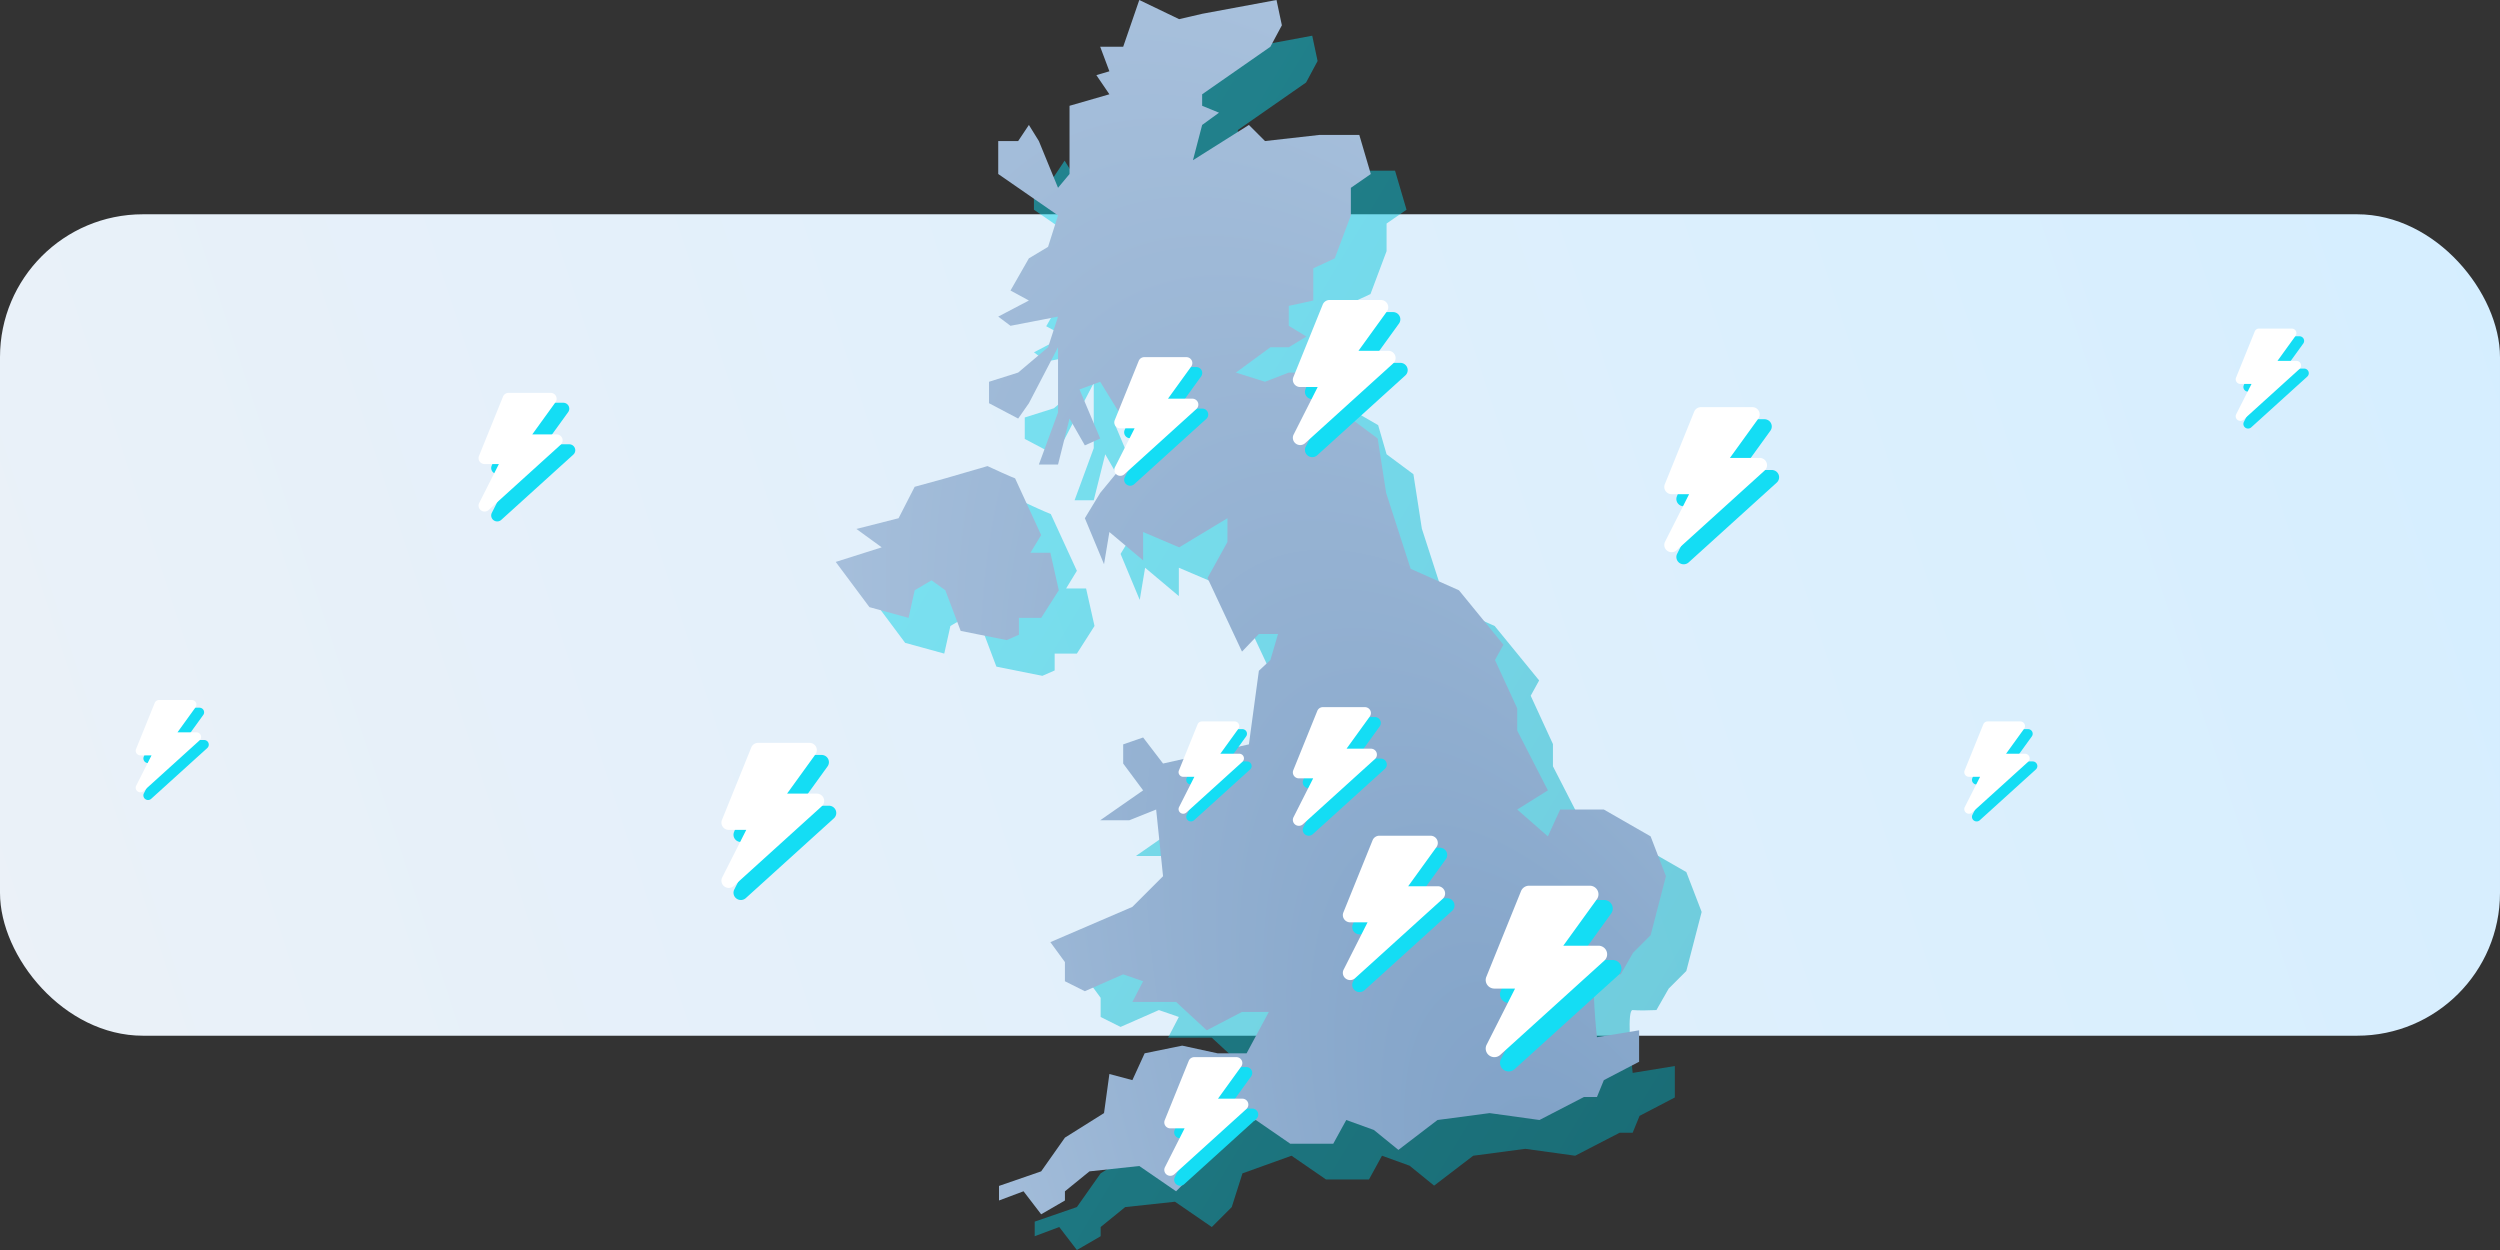
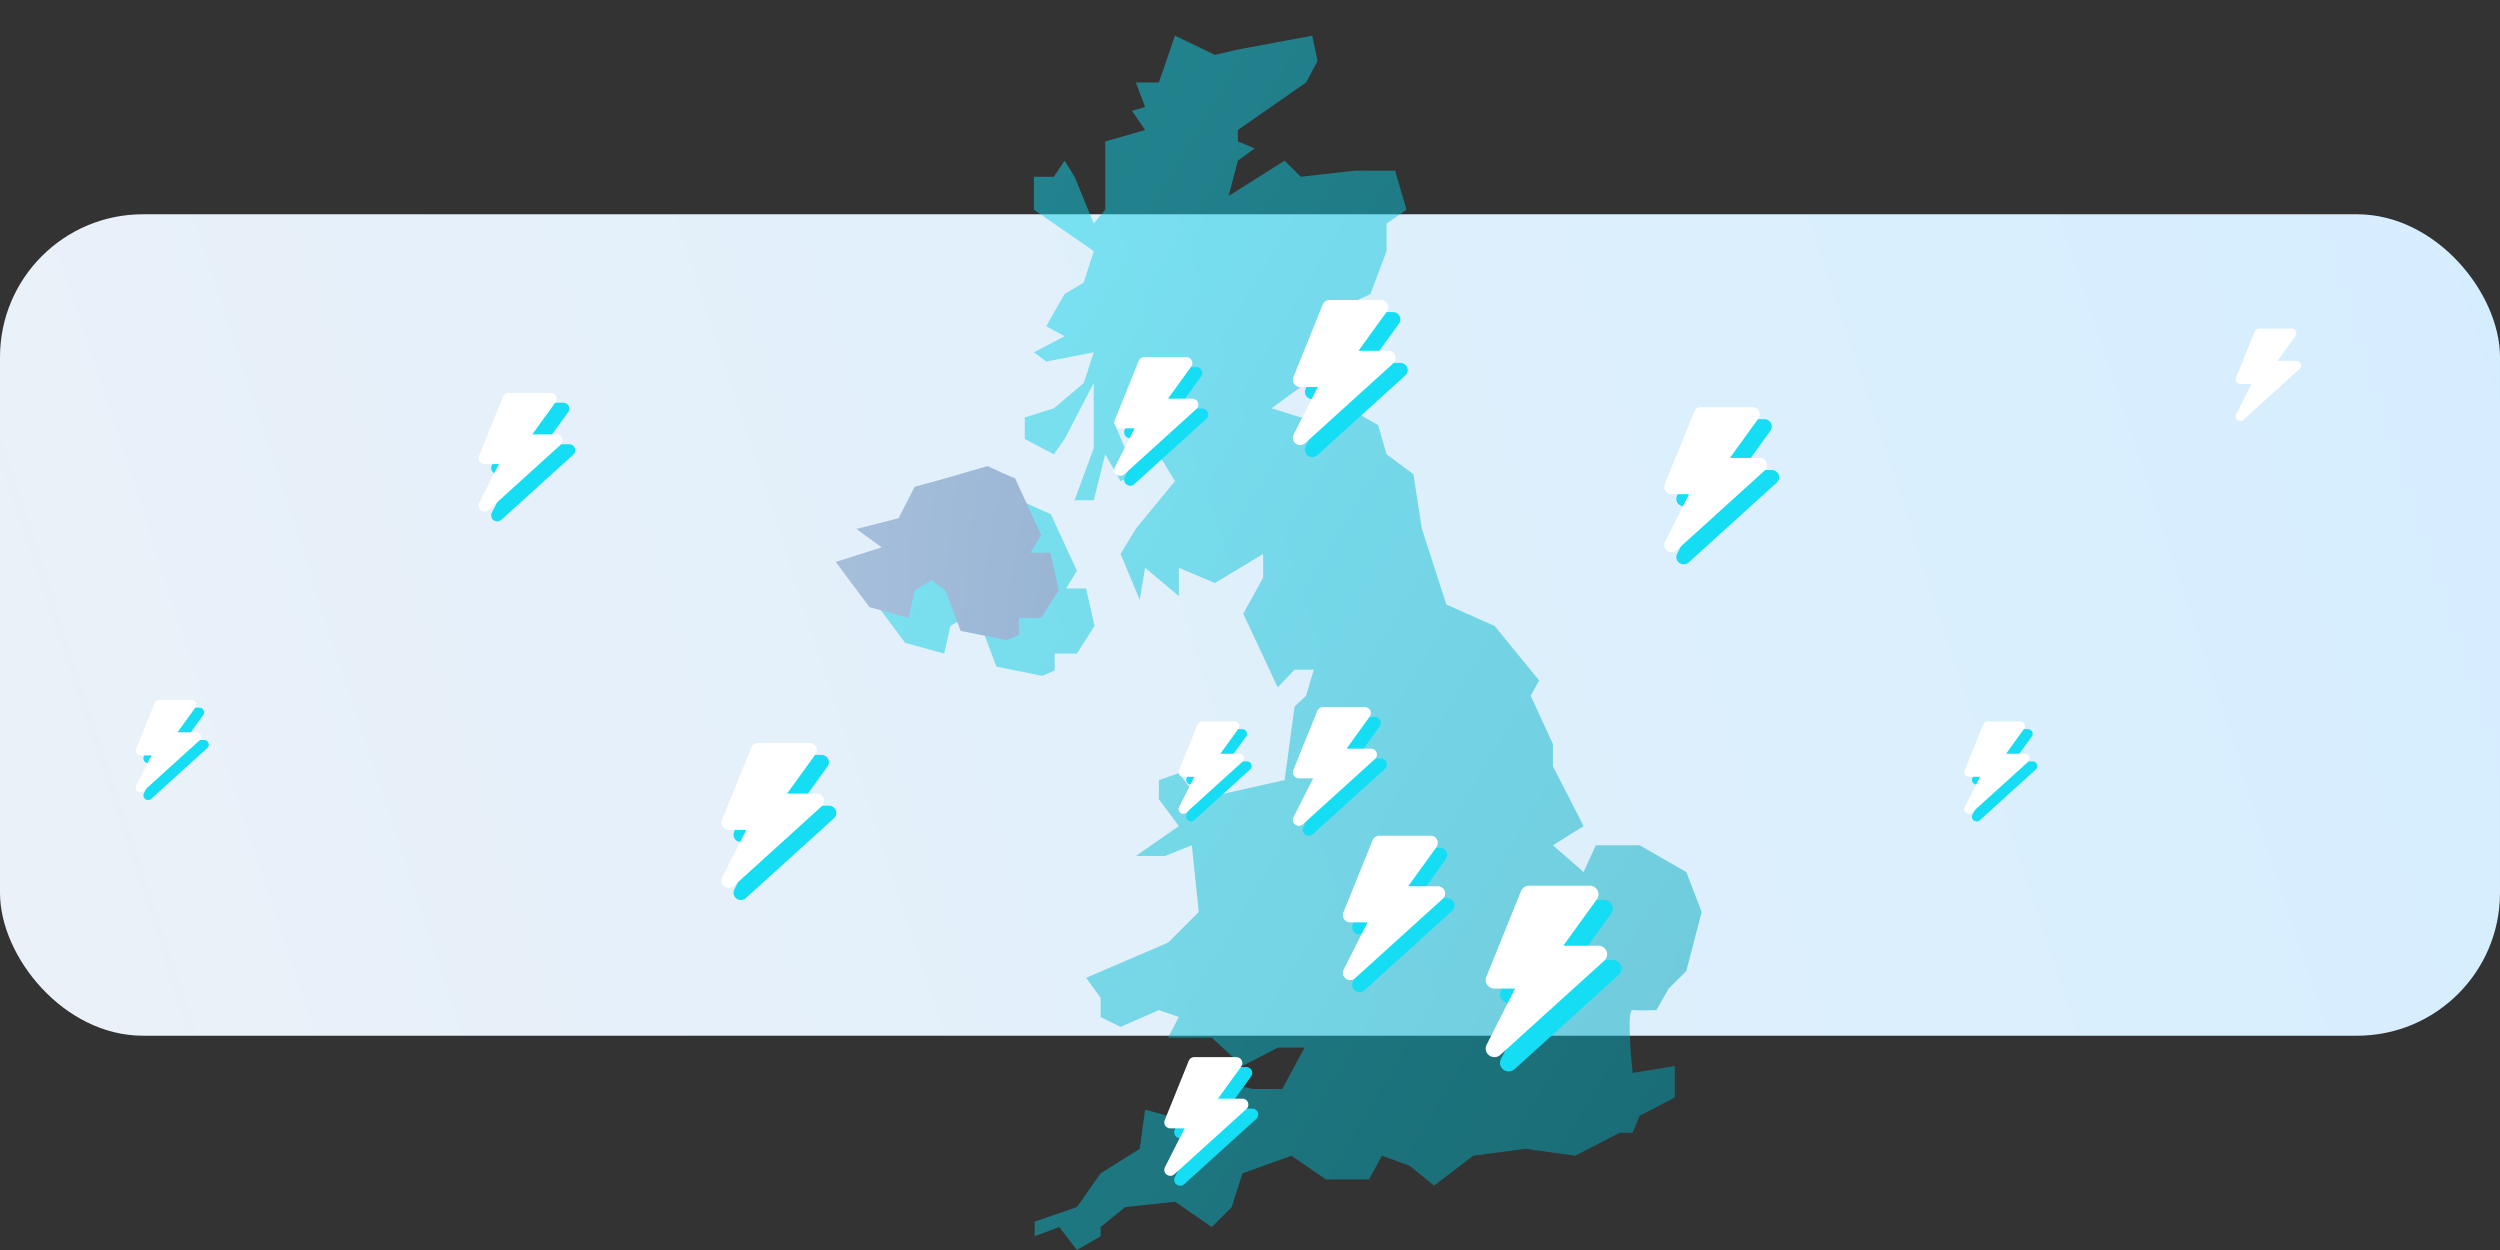
<svg xmlns="http://www.w3.org/2000/svg" width="350" height="175" fill="none">
  <rect width="100%" height="100%" fill="#333333" stroke="none" />
  <rect width="350" height="115" y="30" fill="url(#a)" rx="20" />
  <g opacity=".5">
    <path fill="url(#b)" d="m179.525 152.462 3.113-5.795h-3.757l-4.937 2.575-4.292-3.971h-6.118l1.503-2.897-2.791-.966-5.366 2.361-2.79-1.395v-2.683l-2.039-2.791 11.483-4.937 4.293-4.293-.966-9.337-3.756 1.503h-4.078l6.01-4.186-2.791-3.756v-2.683l2.791-.966 2.79 3.649 12.02-2.683 1.395-10.303 1.61-1.503 1.074-3.649h-2.684l-2.361 2.469-4.829-10.303 2.79-5.044V77.55l-6.761 4.079-5.044-2.147v3.971l-4.723-3.97-.751 4.507-2.683-6.44 2.147-3.541 5.473-6.654-5.473-8.908-2.898 1.073 2.898 6.869-2.147.966-2.146-3.757-1.61 6.44h-2.683l2.683-7.298v-9.123l-4.079 7.835-1.502 2.147-4.078-2.147v-3.005l4.078-1.288 4.186-3.542 1.395-4.292-6.654 1.287-1.717-1.288 4.292-2.253-2.575-1.395 2.575-4.508 2.684-1.61 1.395-4.4-8.371-5.796v-4.614h2.79l1.502-2.254 1.396 2.253 2.683 6.547 1.61-1.932v-9.551l5.58-1.61-1.824-2.683 1.824-.537-1.287-3.434h3.219L164.5 5l5.581 2.683 3.22-.751L183.711 5l.751 3.542-1.61 3.005-9.551 6.654v1.61l2.361.965-2.361 1.718-1.288 4.937 7.834-4.937 2.254 2.253 7.62-.858h5.581l1.61 5.473-2.791 1.932v3.864l-2.254 6.01-3.005 1.395v4.508l-3.434.751v2.79l2.468 1.503-2.468 1.502h-2.576l-4.829 3.542 4.078 1.288 3.327-1.288h3.434l4.079 2.361 1.18 4.078 3.757 2.79 1.18 7.62 3.434 10.626 6.762 3.005 6.225 7.62-1.181 2.146 3.112 6.762v3.112l4.293 8.371-4.293 2.683 4.293 3.757 1.717-3.757h6.118l6.547 3.757 2.146 5.58-2.146 8.264-2.469 2.469-1.717 3.005c-.787.036-2.554.086-3.327 0s-.322 5.831 0 8.8l5.903-.966v4.401l-4.937 2.575-.966 2.362h-1.825l-6.224 3.219-6.976-.966-7.298.966-5.474 4.186-3.434-2.791-3.864-1.395-1.824 3.327h-6.01l-4.83-3.327-6.869 2.469-1.502 4.722-2.79 2.79-5.152-3.541-6.976.751-3.434 2.79v1.288L150.763 175l-2.469-3.22-3.434 1.288v-2.039l5.903-2.039 3.327-4.722 5.473-3.435.751-5.473 3.22.858 1.717-3.756 5.259-1.073 4.937 1.073z" />
    <path fill="url(#c)" d="M143.25 70.253c1.002.465 3.177 1.46 3.864 1.717l3.649 7.942-1.503 2.468h2.791l1.18 5.259-2.468 3.864h-3.113v2.36l-1.717.752-6.439-1.288-2.147-5.688-1.932-1.395-2.361 1.395-.858 3.864L126.722 90 122 83.668l6.439-2.04-3.541-2.575 5.903-1.502 2.253-4.4 4.293-1.181z" />
  </g>
-   <path fill="url(#d)" d="m174.525 147.462 3.113-5.795h-3.757l-4.937 2.575-4.292-3.971h-6.118l1.503-2.897-2.791-.966-5.366 2.361-2.79-1.395v-2.683l-2.039-2.791 11.483-4.937 4.293-4.293-.966-9.337-3.756 1.503h-4.078l6.01-4.186-2.791-3.756v-2.683l2.791-.966 2.79 3.649 12.02-2.683 1.395-10.303 1.61-1.503 1.074-3.649h-2.684l-2.361 2.469-4.829-10.303 2.79-5.044V72.55l-6.761 4.079-5.044-2.147v3.971l-4.723-3.97-.751 4.507-2.683-6.44 2.147-3.541 5.473-6.654-5.473-8.908-2.898 1.073 2.898 6.869-2.147.966-2.146-3.756-1.61 6.439h-2.683l2.683-7.298v-9.123l-4.079 7.835-1.502 2.147-4.078-2.147v-3.005l4.078-1.288 4.186-3.542 1.395-4.292-6.654 1.287-1.717-1.288 4.292-2.253-2.575-1.395 2.575-4.508 2.684-1.61 1.395-4.4-8.371-5.796v-4.614h2.79l1.502-2.254 1.396 2.253 2.683 6.547 1.61-1.932v-9.551l5.58-1.61-1.824-2.683 1.824-.537-1.287-3.434h3.219L159.5 0l5.581 2.683 3.22-.751L178.711 0l.751 3.542-1.61 3.005-9.551 6.654v1.61l2.361.966-2.361 1.717-1.288 4.937 7.834-4.937 2.254 2.253 7.62-.858h5.581l1.61 5.473-2.791 1.932v3.864l-2.254 6.01-3.005 1.395v4.508l-3.434.751v2.79l2.468 1.503-2.468 1.502h-2.576l-4.829 3.542 4.078 1.288 3.327-1.288h3.434l4.079 2.361 1.18 4.078 3.757 2.79 1.18 7.62 3.434 10.626 6.762 3.005 6.225 7.62-1.181 2.146 3.112 6.762v3.112l4.293 8.371-4.293 2.683 4.293 3.757 1.717-3.757h6.118l6.547 3.757 2.146 5.58-2.146 8.264-2.469 2.469-1.717 3.005c-.787.036-2.554.086-3.327 0s-.322 5.831 0 8.8l5.903-.966v4.401l-4.937 2.575-.966 2.362h-1.825l-6.224 3.219-6.976-.966-7.298.966-5.474 4.186-3.434-2.791-3.864-1.395-1.824 3.327h-6.01l-4.83-3.327-6.869 2.469-1.502 4.722-2.79 2.79-5.152-3.541-6.976.751-3.434 2.79v1.288L145.763 170l-2.469-3.22-3.434 1.288v-2.039l5.903-2.039 3.327-4.722 5.473-3.435.751-5.473 3.22.858 1.717-3.756 5.259-1.073 4.937 1.073z" />
  <path fill="url(#e)" d="M138.25 65.253c1.002.465 3.177 1.46 3.864 1.717l3.649 7.942-1.503 2.468h2.791l1.18 5.259-2.468 3.864h-3.113v2.36l-1.717.752-6.439-1.288-2.147-5.688-1.932-1.395-2.361 1.395-.858 3.864L121.722 85 117 78.668l6.439-2.04-3.541-2.575 5.903-1.502 2.253-4.4 4.293-1.181z" />
  <path fill="#14ddf4" d="M193.479 119.32c.155-.383.532-.635.949-.635h7.158c.383 0 .735.211.91.547s.145.743-.077 1.05l-3.958 5.476h4.148c.421 0 .8.256.953.644a1 1 0 0 1-.26 1.111l-.001.001-12.271 11.116a1.03 1.03 0 0 1-.691.265c-.232 0-.447-.076-.619-.206l.003.002a1 1 0 0 1-.297-1.264l-.002.005 3.351-6.621h-2.437c-.339 0-.657-.166-.846-.444a1 1 0 0 1-.1-.949l-.003.007z" />
  <path fill="#fff" d="M192.163 117.635c.155-.382.532-.635.949-.635h7.158c.384 0 .735.211.91.547a1 1 0 0 1-.077 1.05l-3.958 5.477h4.149a1.02 1.02 0 0 1 1.022 1.011c0 .295-.128.56-.33.744h-.001l-12.271 11.116a1.026 1.026 0 0 1-1.31.06l.003.002a1 1 0 0 1-.297-1.265l-.002.006 3.351-6.622h-2.437c-.339 0-.656-.166-.846-.444a.99.99 0 0 1-.1-.948l-.003.006z" />
  <path fill="#14ddf4" d="M214.944 126.754a1.22 1.22 0 0 1 1.127-.754h8.5c.455 0 .872.251 1.08.65.208.4.173.882-.091 1.247l-4.7 6.503h4.926c.5 0 .95.304 1.131.765a1.187 1.187 0 0 1-.309 1.319l-.001.001-14.572 13.2a1.22 1.22 0 0 1-1.555.07l.003.003a1.194 1.194 0 0 1-.352-1.502l-.003.007 3.979-7.863h-2.893c-.403 0-.78-.197-1.005-.527a1.18 1.18 0 0 1-.119-1.127l-.003.008z" />
  <path fill="#fff" d="M212.944 124.754a1.22 1.22 0 0 1 1.127-.754h8.5c.455 0 .872.251 1.08.65.208.4.173.882-.091 1.247l-4.7 6.503h4.926c.5 0 .95.304 1.131.765a1.187 1.187 0 0 1-.309 1.319l-.001.001-14.572 13.2a1.22 1.22 0 0 1-1.555.07l.003.003a1.194 1.194 0 0 1-.352-1.502l-.003.007 3.979-7.863h-2.893c-.403 0-.78-.197-1.005-.527a1.18 1.18 0 0 1-.119-1.127l-.003.008z" />
  <path fill="#14ddf4" d="M186.875 44.33c.155-.384.534-.638.953-.638h7.193c.385 0 .737.213.913.55.176.339.147.747-.077 1.056l-3.976 5.502h4.168c.423 0 .803.257.957.647a1.003 1.003 0 0 1-.262 1.116l-.001.001-12.33 11.17a1.036 1.036 0 0 1-1.316.06l.003.001a1.01 1.01 0 0 1-.298-1.27l-.002.005 3.367-6.653h-2.448a1.03 1.03 0 0 1-.851-.446 1 1 0 0 1-.1-.954l-.003.007z" />
  <path fill="#fff" d="M185.183 42.638a1.03 1.03 0 0 1 .954-.638h7.192c.385 0 .738.212.914.55s.146.746-.077 1.055l-3.977 5.503h4.168c.423 0 .804.257.957.647q.069.167.07.37c0 .295-.128.562-.331.746h-.001l-12.33 11.17a1.03 1.03 0 0 1-1.316.06l.003.002a1.01 1.01 0 0 1-.298-1.271l-.003.006 3.367-6.654h-2.448c-.341 0-.66-.166-.85-.445a1 1 0 0 1-.101-.954l-.002.007z" />
  <path fill="#14ddf4" d="M238.875 59.33c.155-.384.534-.638.953-.638h7.193c.385 0 .737.213.913.55.176.339.147.747-.077 1.056l-3.976 5.502h4.168c.423 0 .803.257.957.647a1.003 1.003 0 0 1-.262 1.116l-.001.001-12.33 11.17a1.036 1.036 0 0 1-1.316.06l.003.001a1.01 1.01 0 0 1-.298-1.27l-.002.005 3.367-6.653h-2.448a1.03 1.03 0 0 1-.851-.446 1 1 0 0 1-.1-.954l-.003.007z" />
  <path fill="#fff" d="M237.183 57.638a1.03 1.03 0 0 1 .954-.638h7.192c.385 0 .738.212.914.55s.146.746-.077 1.055l-3.977 5.503h4.168c.423 0 .804.257.957.647q.069.167.07.37c0 .295-.128.562-.331.746h-.001l-12.33 11.17a1.03 1.03 0 0 1-1.316.06l.003.002a1.01 1.01 0 0 1-.298-1.271l-.003.006 3.367-6.654h-2.448c-.341 0-.66-.166-.85-.445a1 1 0 0 1-.101-.954l-.002.007z" />
  <path fill="#14ddf4" d="M106.875 106.33c.155-.384.534-.638.953-.638h7.193c.385 0 .737.213.913.55.176.339.147.747-.077 1.055l-3.976 5.503h4.168c.423 0 .803.257.957.647a1 1 0 0 1-.262 1.116l-.001.001-12.33 11.169a1.035 1.035 0 0 1-1.316.06l.003.002a1.01 1.01 0 0 1-.298-1.271l-.002.006 3.367-6.653h-2.448a1.03 1.03 0 0 1-.851-.446 1 1 0 0 1-.1-.954l-.003.007z" />
  <path fill="#fff" d="M105.183 104.638a1.03 1.03 0 0 1 .954-.638h7.192c.385 0 .738.212.914.55s.146.746-.077 1.055l-3.977 5.503h4.168c.423 0 .804.257.957.647a1.006 1.006 0 0 1-.261 1.116l-.001.001-12.33 11.169a1.035 1.035 0 0 1-1.316.06l.003.002a1.01 1.01 0 0 1-.298-1.271l-.003.006 3.367-6.654h-2.448a1.025 1.025 0 0 1-1.027-1.015 1 1 0 0 1 .076-.384l-.002.007z" />
  <path fill="#14ddf4" d="M72.192 56.907a.84.84 0 0 1 .78-.522h5.885c.315 0 .604.174.748.45.144.277.12.61-.063.863L76.288 62.2h3.41a.84.84 0 0 1 .84.832.82.82 0 0 1-.27.61l-.001.002-10.089 9.138a.844.844 0 0 1-1.076.049l.002.001a.824.824 0 0 1-.244-1.04l-.002.005 2.755-5.443H69.61a.84.84 0 0 1-.696-.365.82.82 0 0 1-.082-.78l-.002.005z" />
  <path fill="#fff" d="M70.423 55.522a.84.84 0 0 1 .78-.522h5.885c.315 0 .603.174.747.45.144.277.12.61-.063.863l-3.254 4.502h3.41a.84.84 0 0 1 .841.832c0 .242-.105.46-.271.611h-.001l-10.088 9.14a.845.845 0 0 1-1.077.048l.002.002a.824.824 0 0 1-.243-1.04l-.002.005 2.754-5.444h-2.002a.84.84 0 0 1-.696-.365.82.82 0 0 1-.083-.78l-.002.006z" />
-   <path fill="#14ddf4" d="M185.808 100.907a.84.84 0 0 1 .78-.522h5.884c.315 0 .604.174.748.45.144.277.12.61-.063.863l-3.254 4.502h3.41a.84.84 0 0 1 .841.832c0 .242-.105.46-.271.611h-.001l-10.088 9.139a.85.85 0 0 1-1.077.049l.002.001a.82.82 0 0 1-.243-1.039l-.003.004 2.755-5.443h-2.003a.84.84 0 0 1-.696-.365.82.82 0 0 1-.082-.78l-.002.005z" />
+   <path fill="#14ddf4" d="M185.808 100.907a.84.84 0 0 1 .78-.522h5.884c.315 0 .604.174.748.45.144.277.12.61-.063.863l-3.254 4.502h3.41a.84.84 0 0 1 .841.832c0 .242-.105.46-.271.611h-.001l-10.088 9.139a.85.85 0 0 1-1.077.049l.002.001a.82.82 0 0 1-.243-1.039l-.003.004 2.755-5.443a.84.84 0 0 1-.696-.365.82.82 0 0 1-.082-.78l-.002.005z" />
  <path fill="#fff" d="M184.423 99.522a.84.84 0 0 1 .78-.522h5.885c.315 0 .603.174.747.45a.82.82 0 0 1-.063.863l-3.254 4.502h3.411c.346 0 .657.211.783.53a.825.825 0 0 1-.214.913l-.001.001-10.088 9.138a.848.848 0 0 1-1.077.049l.002.002a.83.83 0 0 1-.243-1.04l-.002.005 2.754-5.444h-2.003a.84.84 0 0 1-.84-.831q.001-.167.062-.314l-.002.006z" />
  <path fill="#14ddf4" d="M167.808 149.907a.84.84 0 0 1 .78-.522h5.884c.315 0 .604.174.748.45.144.277.12.61-.063.863l-3.254 4.502h3.41a.84.84 0 0 1 .841.832c0 .242-.105.46-.271.611h-.001l-10.088 9.139a.85.85 0 0 1-1.077.049l.002.001a.82.82 0 0 1-.243-1.039l-.003.004 2.755-5.443h-2.003a.84.84 0 0 1-.696-.365.82.82 0 0 1-.082-.78l-.002.005z" />
  <path fill="#fff" d="M166.423 148.522a.84.84 0 0 1 .78-.522h5.885c.315 0 .603.174.747.45a.82.82 0 0 1-.063.863l-3.254 4.502h3.411c.346 0 .657.211.783.53a.825.825 0 0 1-.214.913l-.001.001-10.088 9.138a.848.848 0 0 1-1.077.049l.002.002a.83.83 0 0 1-.243-1.04l-.002.005 2.754-5.444h-2.003a.84.84 0 0 1-.84-.831q.001-.168.062-.314l-.002.006z" />
  <path fill="#14ddf4" d="M160.808 51.907a.84.84 0 0 1 .78-.522h5.884c.315 0 .604.174.748.45.144.277.12.61-.063.863l-3.254 4.502h3.41a.84.84 0 0 1 .841.832.82.82 0 0 1-.271.61l-.001.002-10.088 9.138a.846.846 0 0 1-1.077.049l.002.001a.82.82 0 0 1-.243-1.04l-.003.005 2.755-5.443h-2.003a.84.84 0 0 1-.696-.365.82.82 0 0 1-.082-.78l-.002.005z" />
  <path fill="#fff" d="M159.423 50.522a.84.84 0 0 1 .78-.522h5.885c.315 0 .603.174.747.45.144.277.12.61-.063.863l-3.254 4.502h3.411a.84.84 0 0 1 .783.53q.055.137.057.302c0 .242-.105.46-.271.611h-.001l-10.088 9.14a.845.845 0 0 1-1.077.048l.002.002a.826.826 0 0 1-.243-1.04l-.002.005 2.754-5.444h-2.003a.84.84 0 0 1-.84-.83q.001-.169.062-.315l-.002.006z" />
  <path fill="#14ddf4" d="M168.738 102.483a.66.66 0 0 1 .607-.406h4.577c.245 0 .47.135.582.35a.64.64 0 0 1-.049.672l-2.531 3.501h2.652a.654.654 0 0 1 .654.647.64.64 0 0 1-.211.475l-.001.001-7.846 7.107a.654.654 0 0 1-.837.038l.001.002a.64.64 0 0 1-.189-.809l-.002.004 2.143-4.234h-1.558a.653.653 0 0 1-.654-.646q0-.13.049-.245l-.002.005z" />
  <path fill="#fff" d="M167.662 101.406a.66.66 0 0 1 .607-.406h4.577c.245 0 .469.135.581.35a.64.64 0 0 1-.049.671l-2.53 3.502h2.652a.654.654 0 0 1 .654.647.64.64 0 0 1-.211.475l-.001.001-7.846 7.107a.656.656 0 0 1-.838.038l.002.002a.644.644 0 0 1-.189-.809l-.002.004 2.142-4.234h-1.557a.653.653 0 0 1-.654-.646.6.6 0 0 1 .048-.245l-.001.004z" />
-   <path fill="#14ddf4" d="M316.738 47.483a.655.655 0 0 1 .607-.406h4.577c.245 0 .47.135.582.35a.64.64 0 0 1-.049.672l-2.531 3.501h2.652a.653.653 0 0 1 .654.647.64.64 0 0 1-.211.475h-.001l-7.846 7.108a.656.656 0 0 1-.837.038l.001.002a.64.64 0 0 1-.189-.809l-.002.004 2.143-4.234h-1.558a.654.654 0 0 1-.654-.646q0-.132.049-.245l-.002.005z" />
  <path fill="#fff" d="M315.662 46.406a.655.655 0 0 1 .607-.406h4.577c.245 0 .469.135.581.35a.64.64 0 0 1-.049.671l-2.53 3.502h2.652a.653.653 0 0 1 .654.647.64.64 0 0 1-.211.475h-.001l-7.846 7.108a.66.66 0 0 1-.838.038l.002.002a.64.64 0 0 1-.189-.809l-.002.004 2.142-4.234h-1.557a.654.654 0 0 1-.654-.646.6.6 0 0 1 .048-.245l-.001.004z" />
  <path fill="#14ddf4" d="M278.738 102.483a.66.66 0 0 1 .607-.406h4.577c.245 0 .47.135.582.35a.64.64 0 0 1-.049.672l-2.531 3.501h2.652a.654.654 0 0 1 .654.647.64.64 0 0 1-.211.475l-.001.001-7.846 7.107a.654.654 0 0 1-.837.038l.001.002a.64.64 0 0 1-.189-.809l-.002.004 2.143-4.234h-1.558a.653.653 0 0 1-.654-.646q0-.13.049-.245l-.002.005z" />
  <path fill="#fff" d="M277.662 101.406a.66.66 0 0 1 .607-.406h4.577c.245 0 .469.135.581.35a.64.64 0 0 1-.049.671l-2.53 3.502h2.652a.654.654 0 0 1 .654.647.64.64 0 0 1-.211.475l-.001.001-7.846 7.107a.656.656 0 0 1-.838.038l.002.002a.644.644 0 0 1-.189-.809l-.002.004 2.142-4.234h-1.557a.653.653 0 0 1-.654-.646.6.6 0 0 1 .048-.245l-.001.004z" />
  <path fill="#14ddf4" d="M22.738 99.483c.1-.244.34-.406.607-.406h4.577c.245 0 .47.135.581.35a.64.64 0 0 1-.049.672l-2.53 3.501h2.652a.654.654 0 0 1 .654.647.64.64 0 0 1-.211.475v.001l-7.847 7.107a.654.654 0 0 1-.837.038l.001.002a.64.64 0 0 1-.19-.809v.004l2.142-4.234H20.73a.654.654 0 0 1-.654-.646q0-.13.049-.245l-.002.005z" />
  <path fill="#fff" d="M21.662 98.406A.655.655 0 0 1 22.27 98h4.577c.245 0 .47.135.581.35a.64.64 0 0 1-.049.671l-2.53 3.502H27.5a.654.654 0 0 1 .654.647.64.64 0 0 1-.211.475v.001l-7.847 7.107a.654.654 0 0 1-.838.038l.002.002a.64.64 0 0 1-.19-.809l-.001.004 2.143-4.234h-1.558a.654.654 0 0 1-.654-.646q0-.132.048-.245l-.001.004z" />
  <defs>
    <linearGradient id="a" x1="0" x2="350" y1="145" y2="30" gradientUnits="userSpaceOnUse">
      <stop stop-color="#ebf1f8" />
      <stop offset="1" stop-color="#d5eeff" />
    </linearGradient>
    <linearGradient id="b" x1="122" x2="282.42" y1="5" y2="100.906" gradientUnits="userSpaceOnUse">
      <stop stop-color="#14ddf4" />
      <stop offset="1" stop-color="#00a3b5" />
    </linearGradient>
    <linearGradient id="c" x1="122" x2="282.42" y1="5" y2="100.906" gradientUnits="userSpaceOnUse">
      <stop stop-color="#14ddf4" />
      <stop offset="1" stop-color="#00a3b5" />
    </linearGradient>
    <radialGradient id="d" cx="0" cy="0" r="1" gradientTransform="rotate(-114.803 174.37 21.98) scale(243.84 96.764)" gradientUnits="userSpaceOnUse">
      <stop stop-color="#7a9dc4" />
      <stop offset="1" stop-color="#afc6e0" />
    </radialGradient>
    <radialGradient id="e" cx="0" cy="0" r="1" gradientTransform="rotate(-114.803 174.37 21.98) scale(243.84 96.764)" gradientUnits="userSpaceOnUse">
      <stop stop-color="#7a9dc4" />
      <stop offset="1" stop-color="#afc6e0" />
    </radialGradient>
  </defs>
</svg>